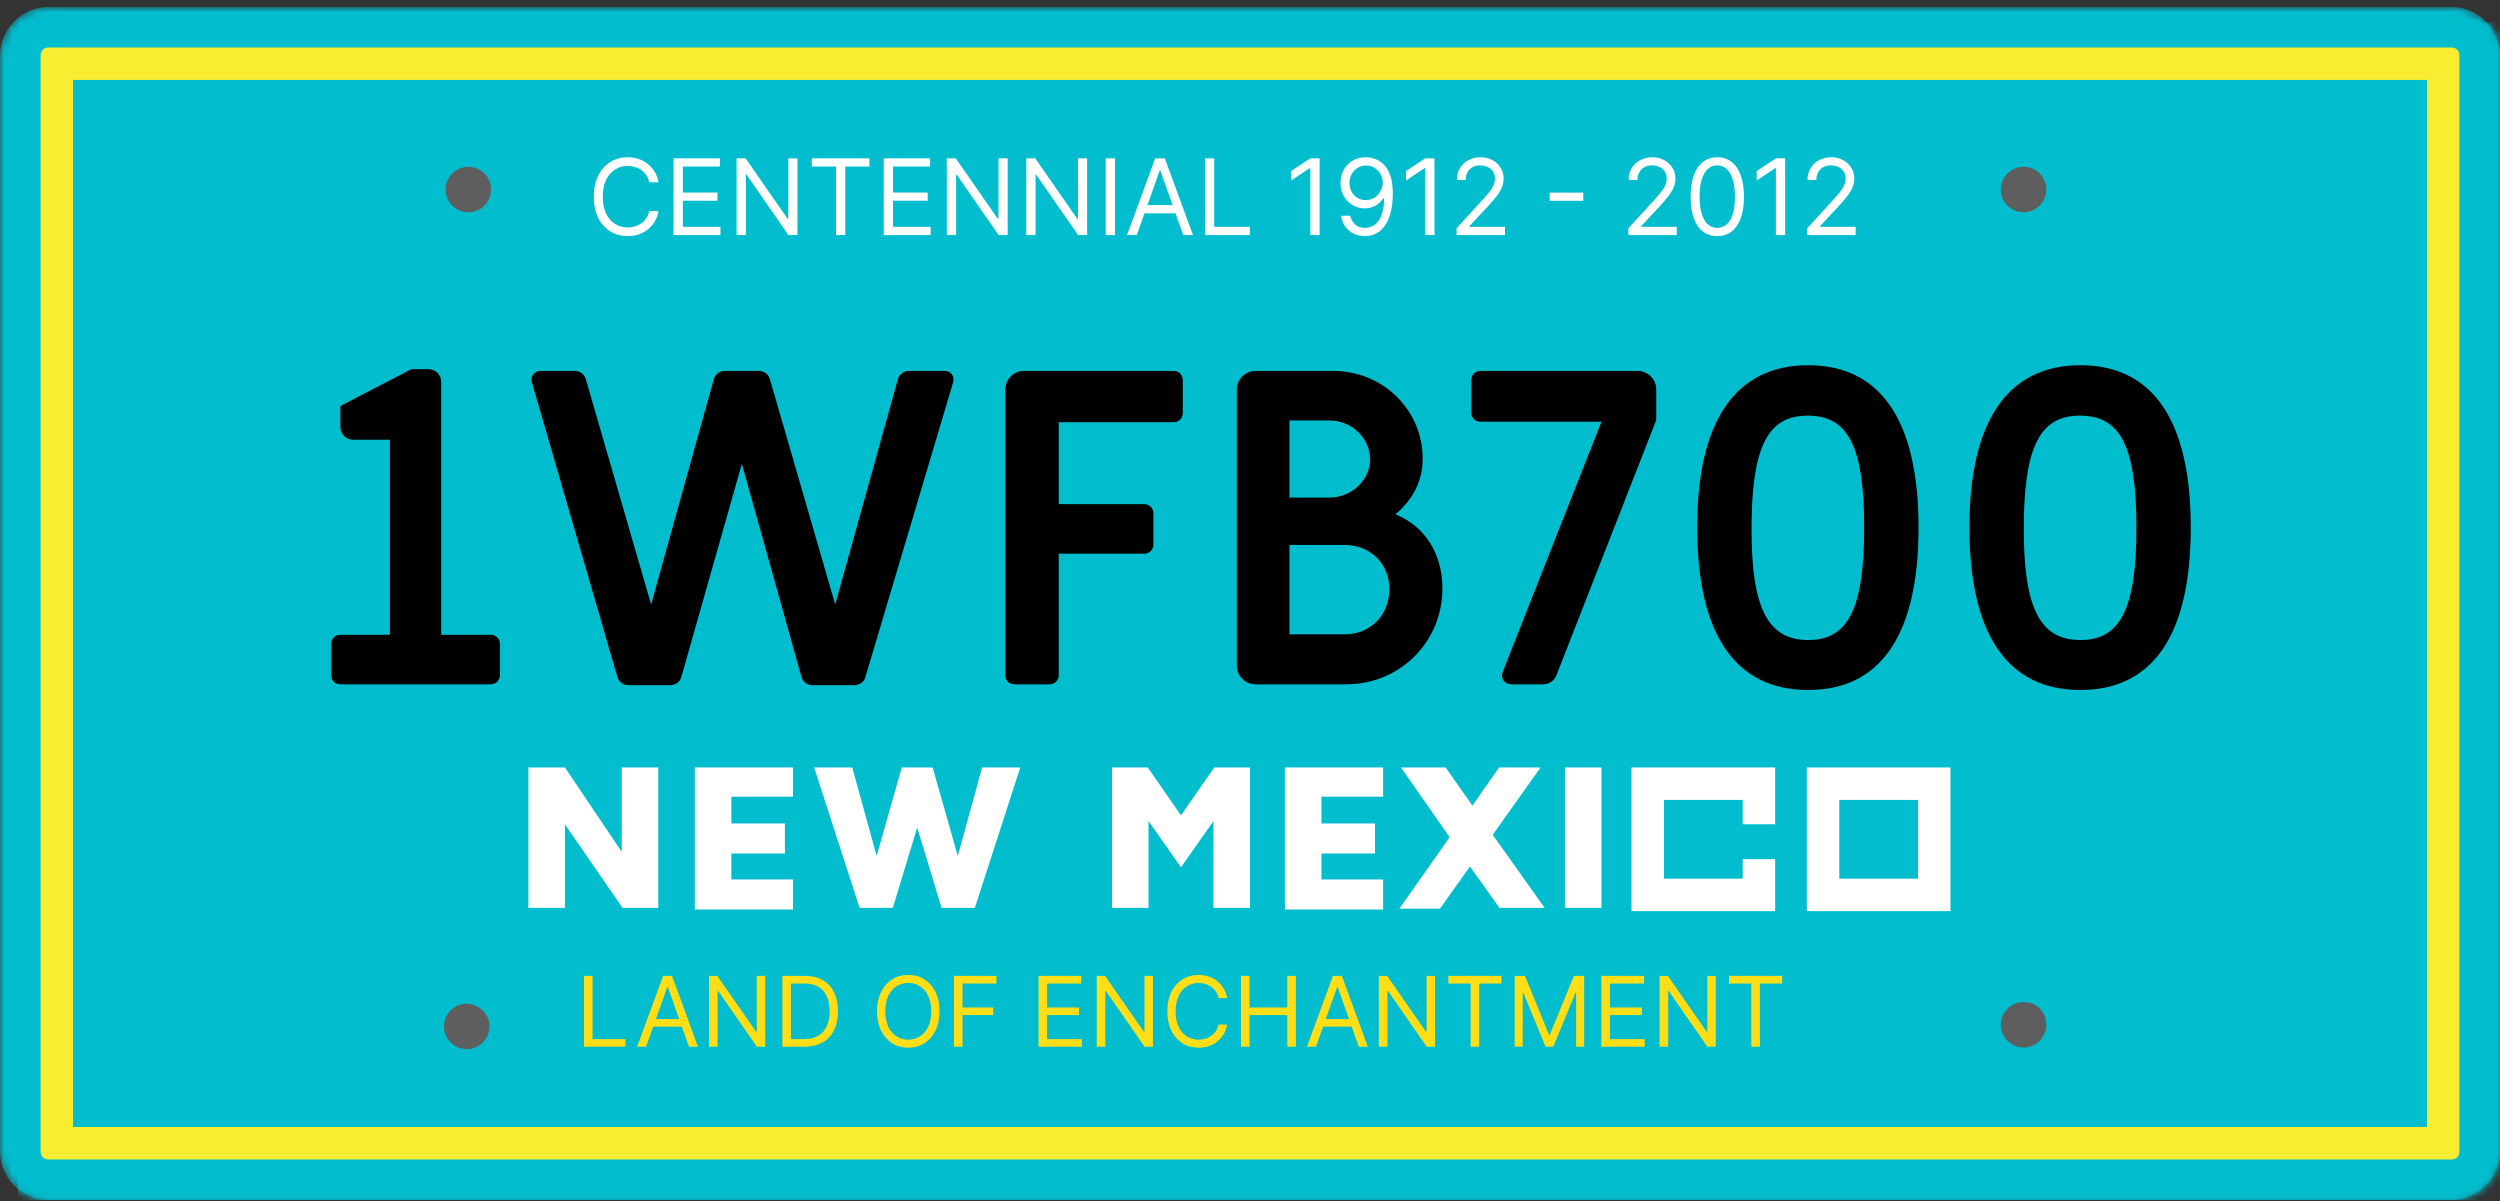
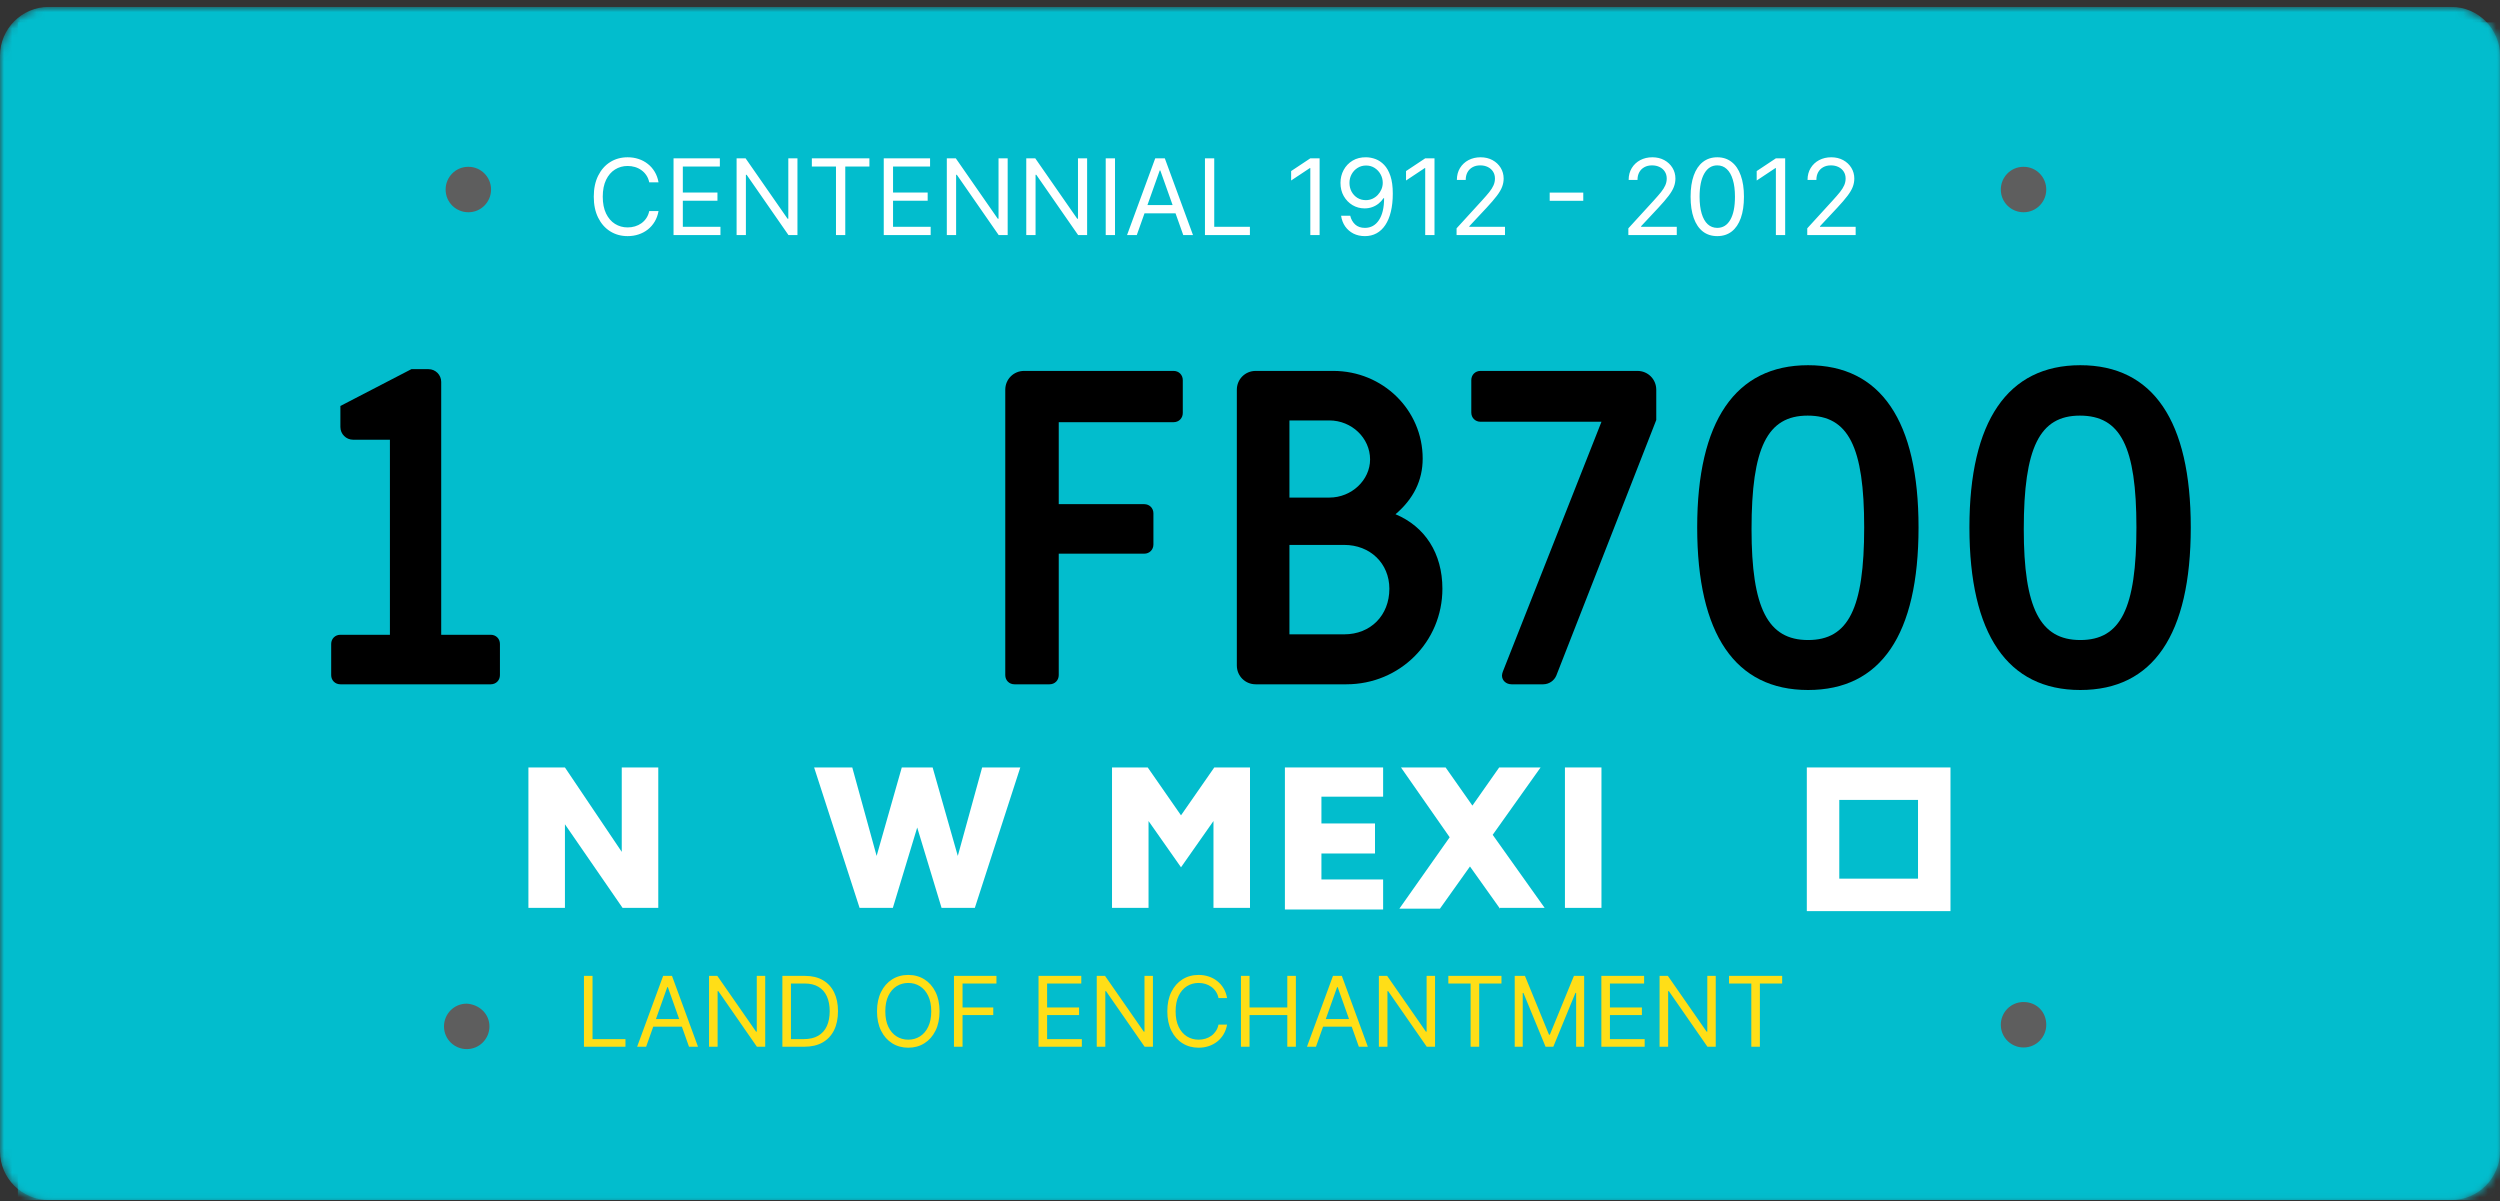
<svg xmlns="http://www.w3.org/2000/svg" width="308" height="148" viewBox="0 0 308 148" fill="none">
  <rect x="0" y="0" width="308" height="148" fill="#333333" stroke="none" />
  <g clip-path="url(#clip0_2356_2975)">
    <mask id="mask0_2356_2975" style="mask-type:luminance" maskUnits="userSpaceOnUse" x="0" y="0" width="308" height="148">
      <path d="M308 141.85C308 145.15 305.3 147.85 302 147.85H6C2.7 147.85 0 145.15 0 141.85V6.85C0 3.55 2.7 0.85 6 0.85H302C305.3 0.85 308 3.55 308 6.85V141.85Z" fill="white" />
    </mask>
    <g mask="url(#mask0_2356_2975)">
      <path d="M311.3 2.75H2.2V154.15H311.3V2.75Z" fill="#02BDCD" />
    </g>
    <mask id="mask1_2356_2975" style="mask-type:luminance" maskUnits="userSpaceOnUse" x="0" y="0" width="308" height="148">
      <path d="M308 141.85C308 145.15 305.3 147.85 302 147.85H6C2.7 147.85 0 145.15 0 141.85V6.85C0 3.55 2.7 0.85 6 0.85H302C305.3 0.85 308 3.55 308 6.85V141.85Z" fill="white" />
    </mask>
    <g mask="url(#mask1_2356_2975)">
      <path d="M302 3.85C303.7 3.85 305 5.15 305 6.85V141.85C305 143.55 303.7 144.85 302 144.85H6C4.3 144.85 3 143.55 3 141.85V6.85C3 5.15 4.3 3.85 6 3.85H302ZM302 0.85H6C2.7 0.85 0 3.55 0 6.85V141.85C0 145.15 2.7 147.85 6 147.85H302C305.3 147.85 308 145.15 308 141.85V6.85C308 3.55 305.3 0.85 302 0.85Z" fill="#02BDCD" />
    </g>
    <mask id="mask2_2356_2975" style="mask-type:luminance" maskUnits="userSpaceOnUse" x="0" y="0" width="308" height="148">
      <path d="M308 141.85C308 145.15 305.3 147.85 302 147.85H6C2.7 147.85 0 145.15 0 141.85V6.85C0 3.55 2.7 0.85 6 0.85H302C305.3 0.85 308 3.55 308 6.85V141.85Z" fill="white" />
    </mask>
    <g mask="url(#mask2_2356_2975)">
-       <path d="M299 9.85V138.85H9V9.85H299ZM302 5.85H6C5.4 5.85 5 6.25 5 6.85V141.85C5 142.45 5.4 142.85 6 142.85H302C302.6 142.85 303 142.45 303 141.85V6.85C303 6.25 302.6 5.85 302 5.85Z" fill="#F9ED32" />
-     </g>
+       </g>
    <path d="M81.13 22.46H79.985C79.917 22.131 79.799 21.842 79.629 21.593C79.463 21.343 79.26 21.134 79.02 20.965C78.783 20.792 78.52 20.663 78.231 20.577C77.941 20.491 77.64 20.448 77.326 20.448C76.753 20.448 76.235 20.592 75.77 20.882C75.308 21.171 74.941 21.597 74.667 22.16C74.396 22.724 74.26 23.415 74.26 24.233C74.26 25.052 74.396 25.743 74.667 26.306C74.941 26.869 75.308 27.295 75.77 27.585C76.235 27.874 76.753 28.019 77.326 28.019C77.64 28.019 77.941 27.976 78.231 27.889C78.52 27.803 78.783 27.675 79.02 27.506C79.26 27.334 79.463 27.123 79.629 26.874C79.799 26.621 79.917 26.332 79.985 26.006H81.13C81.044 26.489 80.887 26.922 80.659 27.303C80.431 27.685 80.148 28.009 79.809 28.277C79.471 28.542 79.091 28.744 78.669 28.882C78.251 29.02 77.803 29.09 77.326 29.09C76.519 29.09 75.802 28.893 75.174 28.499C74.547 28.105 74.053 27.545 73.693 26.818C73.333 26.092 73.153 25.23 73.153 24.233C73.153 23.236 73.333 22.374 73.693 21.648C74.053 20.922 74.547 20.361 75.174 19.968C75.802 19.574 76.519 19.377 77.326 19.377C77.803 19.377 78.251 19.446 78.669 19.584C79.091 19.723 79.471 19.926 79.809 20.194C80.148 20.458 80.431 20.782 80.659 21.163C80.887 21.542 81.044 21.974 81.13 22.46ZM82.98 28.96V19.506H88.686V20.521H84.125V23.716H88.39V24.732H84.125V27.945H88.76V28.96H82.98ZM98.246 19.506V28.96H97.139L91.987 21.537H91.894V28.96H90.749V19.506H91.857L97.028 26.948H97.12V19.506H98.246ZM100.02 20.521V19.506H107.111V20.521H104.138V28.96H102.993V20.521H100.02ZM108.878 28.96V19.506H114.584V20.521H110.023V23.716H114.289V24.732H110.023V27.945H114.658V28.96H108.878ZM124.145 19.506V28.96H123.037L117.885 21.537H117.793V28.96H116.648V19.506H117.756L122.926 26.948H123.019V19.506H124.145ZM133.933 19.506V28.96H132.825L127.673 21.537H127.581V28.96H126.436V19.506H127.544L132.714 26.948H132.807V19.506H133.933ZM137.369 19.506V28.96H136.224V19.506H137.369ZM140.052 28.96H138.852L142.324 19.506H143.505L146.977 28.96H145.777L142.951 21.002H142.877L140.052 28.96ZM140.495 25.267H145.333V26.283H140.495V25.267ZM148.45 28.96V19.506H149.594V27.945H153.989V28.96H148.45ZM162.576 19.506V28.96H161.431V20.706H161.376L159.067 22.239V21.076L161.431 19.506H162.576ZM168.305 19.377C168.693 19.38 169.081 19.454 169.468 19.598C169.856 19.743 170.21 19.983 170.53 20.318C170.85 20.651 171.107 21.105 171.301 21.68C171.495 22.256 171.592 22.977 171.592 23.845C171.592 24.686 171.512 25.432 171.352 26.084C171.195 26.734 170.967 27.282 170.669 27.728C170.373 28.174 170.013 28.513 169.588 28.744C169.167 28.974 168.69 29.09 168.157 29.09C167.628 29.09 167.156 28.985 166.74 28.776C166.328 28.563 165.989 28.27 165.724 27.894C165.463 27.515 165.295 27.077 165.221 26.578H166.348C166.449 27.012 166.651 27.371 166.952 27.654C167.257 27.934 167.659 28.074 168.157 28.074C168.887 28.074 169.462 27.756 169.884 27.119C170.309 26.481 170.521 25.581 170.521 24.418H170.447C170.275 24.676 170.07 24.899 169.833 25.087C169.596 25.275 169.333 25.42 169.044 25.521C168.754 25.623 168.447 25.674 168.12 25.674C167.579 25.674 167.082 25.54 166.629 25.272C166.18 25.001 165.82 24.63 165.549 24.159C165.281 23.685 165.147 23.144 165.147 22.534C165.147 21.956 165.277 21.426 165.535 20.946C165.797 20.463 166.163 20.078 166.634 19.792C167.108 19.506 167.665 19.367 168.305 19.377ZM168.305 20.392C167.917 20.392 167.568 20.489 167.257 20.683C166.949 20.874 166.705 21.132 166.523 21.459C166.345 21.782 166.255 22.14 166.255 22.534C166.255 22.928 166.342 23.287 166.514 23.61C166.689 23.93 166.928 24.186 167.229 24.376C167.534 24.564 167.88 24.658 168.268 24.658C168.56 24.658 168.833 24.601 169.085 24.487C169.338 24.37 169.558 24.212 169.745 24.012C169.936 23.808 170.085 23.579 170.193 23.324C170.301 23.065 170.355 22.796 170.355 22.516C170.355 22.146 170.266 21.8 170.087 21.477C169.912 21.154 169.668 20.892 169.358 20.692C169.05 20.492 168.699 20.392 168.305 20.392ZM176.731 19.506V28.96H175.586V20.706H175.531L173.223 22.239V21.076L175.586 19.506H176.731ZM179.45 28.96V28.13L182.571 24.713C182.937 24.313 183.239 23.965 183.476 23.67C183.713 23.371 183.888 23.091 184.002 22.83C184.119 22.565 184.178 22.288 184.178 21.999C184.178 21.666 184.098 21.379 183.938 21.136C183.781 20.892 183.565 20.705 183.291 20.572C183.017 20.44 182.71 20.374 182.368 20.374C182.005 20.374 181.688 20.449 181.417 20.6C181.149 20.748 180.941 20.956 180.794 21.223C180.649 21.491 180.577 21.805 180.577 22.165H179.487C179.487 21.611 179.615 21.125 179.87 20.706C180.126 20.288 180.474 19.961 180.914 19.727C181.357 19.494 181.854 19.377 182.405 19.377C182.959 19.377 183.45 19.494 183.878 19.727C184.305 19.961 184.641 20.277 184.884 20.674C185.127 21.071 185.249 21.512 185.249 21.999C185.249 22.347 185.186 22.687 185.059 23.019C184.936 23.348 184.721 23.716 184.413 24.122C184.108 24.526 183.685 25.018 183.144 25.6L181.02 27.871V27.945H185.415V28.96H179.45ZM195.059 23.725V24.741H190.922V23.725H195.059ZM200.613 28.96V28.13L203.734 24.713C204.1 24.313 204.402 23.965 204.639 23.67C204.876 23.371 205.051 23.091 205.165 22.83C205.282 22.565 205.341 22.288 205.341 21.999C205.341 21.666 205.261 21.379 205.101 21.136C204.944 20.892 204.728 20.705 204.454 20.572C204.18 20.44 203.873 20.374 203.531 20.374C203.168 20.374 202.851 20.449 202.58 20.6C202.312 20.748 202.105 20.956 201.957 21.223C201.812 21.491 201.74 21.805 201.74 22.165H200.65C200.65 21.611 200.778 21.125 201.034 20.706C201.289 20.288 201.637 19.961 202.077 19.727C202.52 19.494 203.017 19.377 203.568 19.377C204.122 19.377 204.613 19.494 205.041 19.727C205.468 19.961 205.804 20.277 206.047 20.674C206.29 21.071 206.412 21.512 206.412 21.999C206.412 22.347 206.349 22.687 206.222 23.019C206.099 23.348 205.884 23.716 205.576 24.122C205.271 24.526 204.848 25.018 204.307 25.6L202.183 27.871V27.945H206.578V28.96H200.613ZM211.568 29.09C210.873 29.09 210.28 28.9 209.791 28.522C209.302 28.14 208.928 27.588 208.669 26.865C208.411 26.138 208.281 25.261 208.281 24.233C208.281 23.211 208.411 22.339 208.669 21.616C208.931 20.889 209.306 20.335 209.796 19.954C210.288 19.569 210.879 19.377 211.568 19.377C212.258 19.377 212.847 19.569 213.336 19.954C213.829 20.335 214.204 20.889 214.463 21.616C214.724 22.339 214.855 23.211 214.855 24.233C214.855 25.261 214.726 26.138 214.468 26.865C214.209 27.588 213.835 28.14 213.346 28.522C212.856 28.9 212.264 29.09 211.568 29.09ZM211.568 28.074C212.258 28.074 212.793 27.742 213.175 27.077C213.557 26.412 213.747 25.464 213.747 24.233C213.747 23.415 213.66 22.717 213.484 22.142C213.312 21.566 213.063 21.128 212.736 20.826C212.413 20.525 212.024 20.374 211.568 20.374C210.885 20.374 210.351 20.711 209.966 21.385C209.582 22.056 209.389 23.005 209.389 24.233C209.389 25.052 209.476 25.747 209.648 26.32C209.82 26.892 210.068 27.328 210.391 27.626C210.717 27.925 211.11 28.074 211.568 28.074ZM219.933 19.506V28.96H218.789V20.706H218.733L216.425 22.239V21.076L218.789 19.506H219.933ZM222.653 28.96V28.13L225.773 24.713C226.14 24.313 226.441 23.965 226.678 23.67C226.915 23.371 227.09 23.091 227.204 22.83C227.321 22.565 227.38 22.288 227.38 21.999C227.38 21.666 227.3 21.379 227.14 21.136C226.983 20.892 226.767 20.705 226.493 20.572C226.22 20.44 225.912 20.374 225.57 20.374C225.207 20.374 224.89 20.449 224.619 20.6C224.351 20.748 224.144 20.956 223.996 21.223C223.851 21.491 223.779 21.805 223.779 22.165H222.689C222.689 21.611 222.817 21.125 223.073 20.706C223.328 20.288 223.676 19.961 224.116 19.727C224.559 19.494 225.056 19.377 225.607 19.377C226.161 19.377 226.652 19.494 227.08 19.727C227.508 19.961 227.843 20.277 228.086 20.674C228.329 21.071 228.451 21.512 228.451 21.999C228.451 22.347 228.388 22.687 228.262 23.019C228.138 23.348 227.923 23.716 227.615 24.122C227.311 24.526 226.887 25.018 226.346 25.6L224.222 27.871V27.945H228.617V28.96H222.653Z" fill="white" />
    <path d="M81.1 94.55V111.85H76.7L69.6 101.55V111.85H65.1V94.55H69.6L76.6 104.95V94.55H81.1Z" fill="white" />
-     <path d="M90.1 98.25V101.45H96.7V105.15H90.1V108.35H97.7V112.05H85.6V94.55H97.7V98.15H90.1V98.25Z" fill="white" />
    <path d="M125.7 94.55L120.1 111.85H116L113 101.95L110 111.85H105.9L100.3 94.55H105L108 105.45L111.1 94.55H114.9L118 105.45L121 94.55H125.7Z" fill="white" />
    <path d="M154 94.55V111.85H149.5V101.15L145.5 106.85L141.5 101.15V111.85H137V94.55H141.4L145.5 100.45L149.6 94.55H154Z" fill="white" />
    <path d="M162.8 98.25V101.45H169.4V105.15H162.8V108.35H170.4V112.05H158.3V94.55H170.4V98.15H162.8V98.25Z" fill="white" />
    <path d="M184.8 111.95L181.1 106.75L177.4 111.95H172.4L178.6 103.15L172.6 94.55H178.1L181.4 99.25L184.7 94.55H189.8L183.9 102.85L190.3 111.85H184.8V111.95Z" fill="white" />
    <path d="M192.8 111.95V94.55H197.3V111.85H192.8V111.95Z" fill="white" />
    <path d="M71.944 128.958V120.23H73V128.02H77.057V128.958H71.944ZM79.602 128.958H78.494L81.699 120.23H82.79L85.994 128.958H84.886L82.278 121.611H82.21L79.602 128.958ZM80.011 125.548H84.477V126.486H80.011V125.548ZM94.274 120.23V128.958H93.251L88.496 122.105H88.41V128.958H87.354V120.23H88.376L93.149 127.1H93.234V120.23H94.274ZM99.082 128.958H96.389V120.23H99.201C100.048 120.23 100.772 120.405 101.375 120.754C101.977 121.101 102.439 121.6 102.76 122.25C103.081 122.898 103.241 123.673 103.241 124.577C103.241 125.486 103.079 126.269 102.755 126.925C102.431 127.578 101.96 128.081 101.341 128.433C100.721 128.783 99.968 128.958 99.082 128.958ZM97.446 128.02H99.014C99.735 128.02 100.333 127.881 100.808 127.602C101.282 127.324 101.636 126.928 101.869 126.413C102.102 125.899 102.218 125.287 102.218 124.577C102.218 123.872 102.103 123.266 101.873 122.757C101.643 122.246 101.299 121.854 100.842 121.581C100.385 121.306 99.815 121.168 99.133 121.168H97.446V128.02ZM115.752 124.594C115.752 125.514 115.586 126.31 115.254 126.98C114.922 127.651 114.466 128.168 113.886 128.531C113.306 128.895 112.645 129.077 111.9 129.077C111.156 129.077 110.494 128.895 109.914 128.531C109.335 128.168 108.879 127.651 108.547 126.98C108.214 126.31 108.048 125.514 108.048 124.594C108.048 123.673 108.214 122.878 108.547 122.208C108.879 121.537 109.335 121.02 109.914 120.656C110.494 120.293 111.156 120.111 111.9 120.111C112.645 120.111 113.306 120.293 113.886 120.656C114.466 121.02 114.922 121.537 115.254 122.208C115.586 122.878 115.752 123.673 115.752 124.594ZM114.73 124.594C114.73 123.838 114.603 123.2 114.35 122.681C114.1 122.161 113.761 121.767 113.332 121.5C112.906 121.233 112.429 121.1 111.9 121.1C111.372 121.1 110.893 121.233 110.464 121.5C110.038 121.767 109.699 122.161 109.446 122.681C109.196 123.2 109.071 123.838 109.071 124.594C109.071 125.35 109.196 125.987 109.446 126.507C109.699 127.027 110.038 127.421 110.464 127.688C110.893 127.955 111.372 128.088 111.9 128.088C112.429 128.088 112.906 127.955 113.332 127.688C113.761 127.421 114.1 127.027 114.35 126.507C114.603 125.987 114.73 125.35 114.73 124.594ZM117.529 128.958V120.23H122.762V121.168H118.586V124.117H122.37V125.054H118.586V128.958H117.529ZM127.947 128.958V120.23H133.214V121.168H129.004V124.117H132.942V125.054H129.004V128.02H133.283V128.958H127.947ZM142.04 120.23V128.958H141.017L136.261 122.105H136.176V128.958H135.119V120.23H136.142L140.915 127.1H141V120.23H142.04ZM151.177 122.958H150.12C150.058 122.654 149.949 122.386 149.792 122.156C149.639 121.926 149.451 121.733 149.23 121.577C149.011 121.418 148.768 121.298 148.501 121.219C148.234 121.139 147.956 121.1 147.666 121.1C147.137 121.1 146.659 121.233 146.23 121.5C145.804 121.767 145.464 122.161 145.211 122.681C144.961 123.2 144.836 123.838 144.836 124.594C144.836 125.35 144.961 125.987 145.211 126.507C145.464 127.027 145.804 127.421 146.23 127.688C146.659 127.955 147.137 128.088 147.666 128.088C147.956 128.088 148.234 128.048 148.501 127.969C148.768 127.889 149.011 127.771 149.23 127.615C149.451 127.456 149.639 127.261 149.792 127.031C149.949 126.798 150.058 126.531 150.12 126.23H151.177C151.098 126.676 150.953 127.075 150.743 127.428C150.532 127.78 150.271 128.08 149.958 128.327C149.646 128.571 149.295 128.757 148.906 128.885C148.52 129.013 148.106 129.077 147.666 129.077C146.922 129.077 146.26 128.895 145.68 128.531C145.1 128.168 144.645 127.651 144.312 126.98C143.98 126.31 143.814 125.514 143.814 124.594C143.814 123.673 143.98 122.878 144.312 122.208C144.645 121.537 145.1 121.02 145.68 120.656C146.26 120.293 146.922 120.111 147.666 120.111C148.106 120.111 148.52 120.175 148.906 120.303C149.295 120.431 149.646 120.618 149.958 120.865C150.271 121.11 150.532 121.408 150.743 121.76C150.953 122.11 151.098 122.509 151.177 122.958ZM152.885 128.958V120.23H153.942V124.117H158.595V120.23H159.652V128.958H158.595V125.054H153.942V128.958H152.885ZM162.126 128.958H161.018L164.222 120.23H165.313L168.518 128.958H167.41L164.802 121.611H164.734L162.126 128.958ZM162.535 125.548H167.001V126.486H162.535V125.548ZM176.798 120.23V128.958H175.775L171.019 122.105H170.934V128.958H169.877V120.23H170.9L175.673 127.1H175.758V120.23H176.798ZM178.435 121.168V120.23H184.98V121.168H182.236V128.958H181.179V121.168H178.435ZM186.612 120.23H187.873L190.839 127.475H190.941L193.907 120.23H195.168V128.958H194.18V122.327H194.094L191.367 128.958H190.413L187.685 122.327H187.6V128.958H186.612V120.23ZM197.287 128.958V120.23H202.554V121.168H198.344V124.117H202.282V125.054H198.344V128.02H202.623V128.958H197.287ZM211.38 120.23V128.958H210.357L205.601 122.105H205.516V128.958H204.459V120.23H205.482L210.255 127.1H210.34V120.23H211.38ZM213.017 121.168V120.23H219.562V121.168H216.818V128.958H215.761V121.168H213.017Z" fill="#FFDE17" />
    <path d="M60.5 23.35C60.5 24.85 59.3 26.15 57.7 26.15C56.2 26.15 54.9 24.95 54.9 23.35C54.9 21.85 56.1 20.55 57.7 20.55C59.3 20.55 60.5 21.85 60.5 23.35Z" fill="#5E5E5E" />
    <path d="M252.1 23.35C252.1 24.85 250.9 26.15 249.3 26.15C247.8 26.15 246.5 24.95 246.5 23.35C246.5 21.85 247.7 20.55 249.3 20.55C250.9 20.55 252.1 21.85 252.1 23.35Z" fill="#5E5E5E" />
    <path d="M60.3 126.45C60.3 127.95 59.1 129.25 57.5 129.25C56 129.25 54.7 128.05 54.7 126.45C54.7 124.95 55.9 123.65 57.5 123.65C59.1 123.75 60.3 124.95 60.3 126.45Z" fill="#5E5E5E" />
    <path d="M252.1 126.25C252.1 127.75 250.9 129.05 249.3 129.05C247.8 129.05 246.5 127.85 246.5 126.25C246.5 124.75 247.7 123.45 249.3 123.45C250.9 123.45 252.1 124.65 252.1 126.25Z" fill="#5E5E5E" />
    <path d="M236.3 98.55V108.25H226.6V98.55H236.3ZM240.3 94.55H222.6V112.25H240.3V94.55Z" fill="white" />
-     <path d="M214.7 98.55V108.25H205V98.55H214.7ZM218.7 94.55H201V112.25H218.7V94.55Z" fill="white" />
    <path d="M220.7 101.55H210.4V105.85H220.7V101.55Z" fill="#02BDCD" />
    <path d="M256.295 85.008C247.331 85.008 242.633 78.15 242.633 64.974C242.633 51.906 247.331 44.994 256.295 44.994C265.259 44.994 269.903 51.852 269.903 64.974C269.903 78.204 265.259 85.008 256.295 85.008ZM256.295 78.852C261.263 78.852 263.207 74.964 263.207 64.974C263.207 55.038 261.263 51.204 256.241 51.204C251.273 51.204 249.329 55.146 249.329 65.19C249.329 74.91 251.327 78.852 256.295 78.852Z" fill="black" />
    <path d="M222.756 85.008C213.792 85.008 209.094 78.15 209.094 64.974C209.094 51.906 213.792 44.994 222.756 44.994C231.72 44.994 236.364 51.852 236.364 64.974C236.364 78.204 231.72 85.008 222.756 85.008ZM222.756 78.852C227.724 78.852 229.668 74.964 229.668 64.974C229.668 55.038 227.724 51.204 222.702 51.204C217.734 51.204 215.79 55.146 215.79 65.19C215.79 74.91 217.788 78.852 222.756 78.852Z" fill="black" />
    <path d="M186.232 84.306C185.53 84.306 185.044 83.82 185.044 83.226C185.044 83.064 185.098 82.902 185.152 82.74L197.302 51.96H182.398C181.75 51.96 181.264 51.474 181.264 50.826V46.83C181.264 46.182 181.75 45.696 182.398 45.696H201.73C203.026 45.696 204.052 46.722 204.052 48.018V51.744L191.74 83.226C191.47 83.874 190.822 84.306 190.12 84.306H186.232Z" fill="black" />
    <path d="M154.7 84.306C153.404 84.306 152.378 83.28 152.378 81.984V48.018C152.378 46.722 153.404 45.696 154.7 45.696H164.258C170.36 45.696 175.274 50.502 175.274 56.496C175.274 59.196 174.14 61.464 171.926 63.354C175.544 64.866 177.704 68.16 177.704 72.534C177.704 79.068 172.466 84.306 165.878 84.306H154.7ZM158.858 61.302H163.772C166.526 61.302 168.794 59.142 168.794 56.604C168.794 53.958 166.526 51.798 163.772 51.798H158.858V61.302ZM158.858 78.15H165.608C168.848 78.15 171.17 75.828 171.17 72.534C171.17 69.402 168.794 67.134 165.608 67.134H158.858V78.15Z" fill="black" />
    <path d="M124.983 84.306C124.335 84.306 123.849 83.82 123.849 83.172V48.018C123.849 46.722 124.875 45.696 126.171 45.696H144.585C145.233 45.696 145.719 46.182 145.719 46.83V50.88C145.719 51.528 145.233 52.014 144.585 52.014H130.437V62.112H140.967C141.615 62.112 142.101 62.598 142.101 63.246V67.08C142.101 67.728 141.615 68.214 140.967 68.214H130.437V83.172C130.437 83.82 129.951 84.306 129.303 84.306H124.983Z" fill="black" />
-     <path d="M77.411 84.414C76.763 84.414 76.223 83.982 76.061 83.388L65.531 47.1C65.477 46.992 65.477 46.884 65.477 46.776C65.477 46.182 65.963 45.696 66.611 45.696H70.823C71.471 45.696 72.011 46.128 72.173 46.722L80.219 74.478L87.941 46.722C88.103 46.128 88.643 45.696 89.291 45.696H93.503C94.151 45.696 94.691 46.128 94.853 46.722L102.899 74.478L110.621 46.722C110.783 46.128 111.323 45.696 111.971 45.696H116.399C117.155 45.696 117.641 46.344 117.425 47.1L106.625 83.388C106.463 84.036 105.869 84.414 105.221 84.414H100.091C99.443 84.414 98.903 83.982 98.741 83.388L91.397 57.144L83.945 83.388C83.783 84.036 83.189 84.414 82.541 84.414H77.411Z" fill="black" />
    <path d="M41.936 84.306C41.288 84.306 40.802 83.82 40.802 83.172V79.338C40.802 78.69 41.288 78.204 41.936 78.204H48.038V54.174H43.502C42.638 54.174 41.936 53.472 41.936 52.608V50.016L50.684 45.48H52.79C53.654 45.48 54.356 46.182 54.356 47.046V78.204H60.458C61.106 78.204 61.592 78.69 61.592 79.338V83.172C61.592 83.82 61.106 84.306 60.458 84.306H41.936Z" fill="black" />
  </g>
  <defs>
    <clipPath id="clip0_2356_2975">
      <rect width="308" height="147" fill="white" transform="translate(0 0.85)" />
    </clipPath>
  </defs>
</svg>